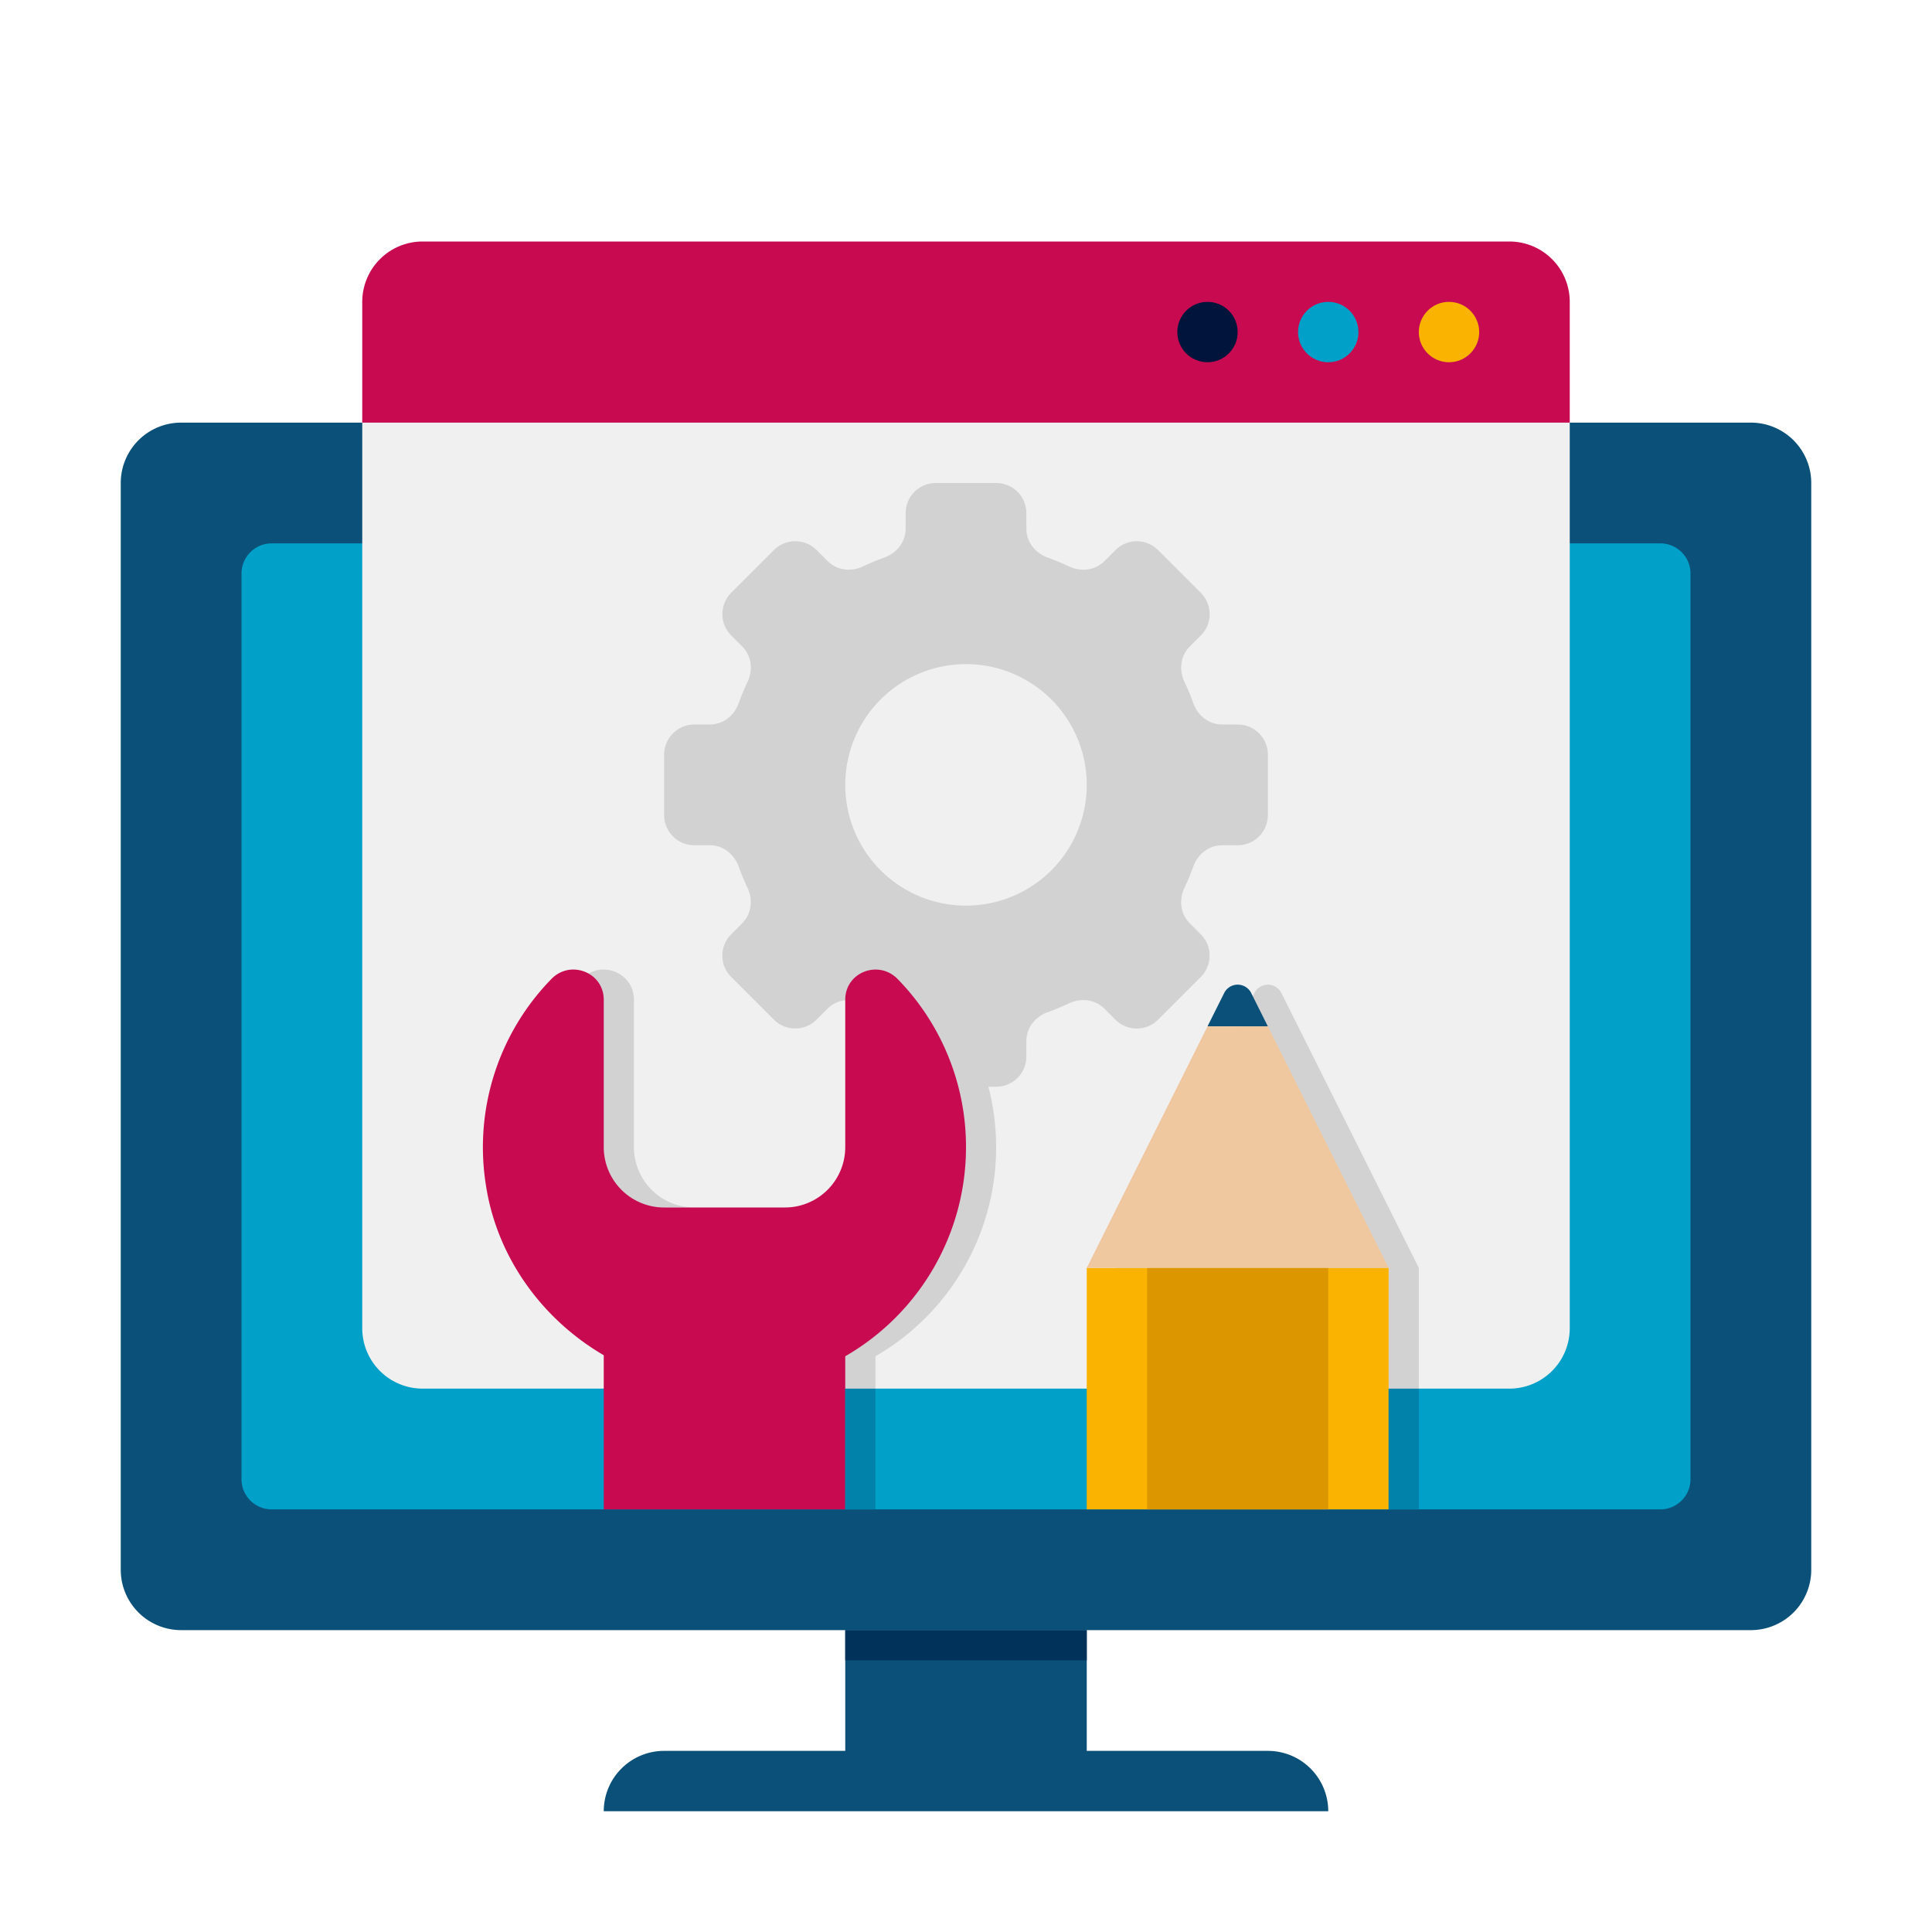
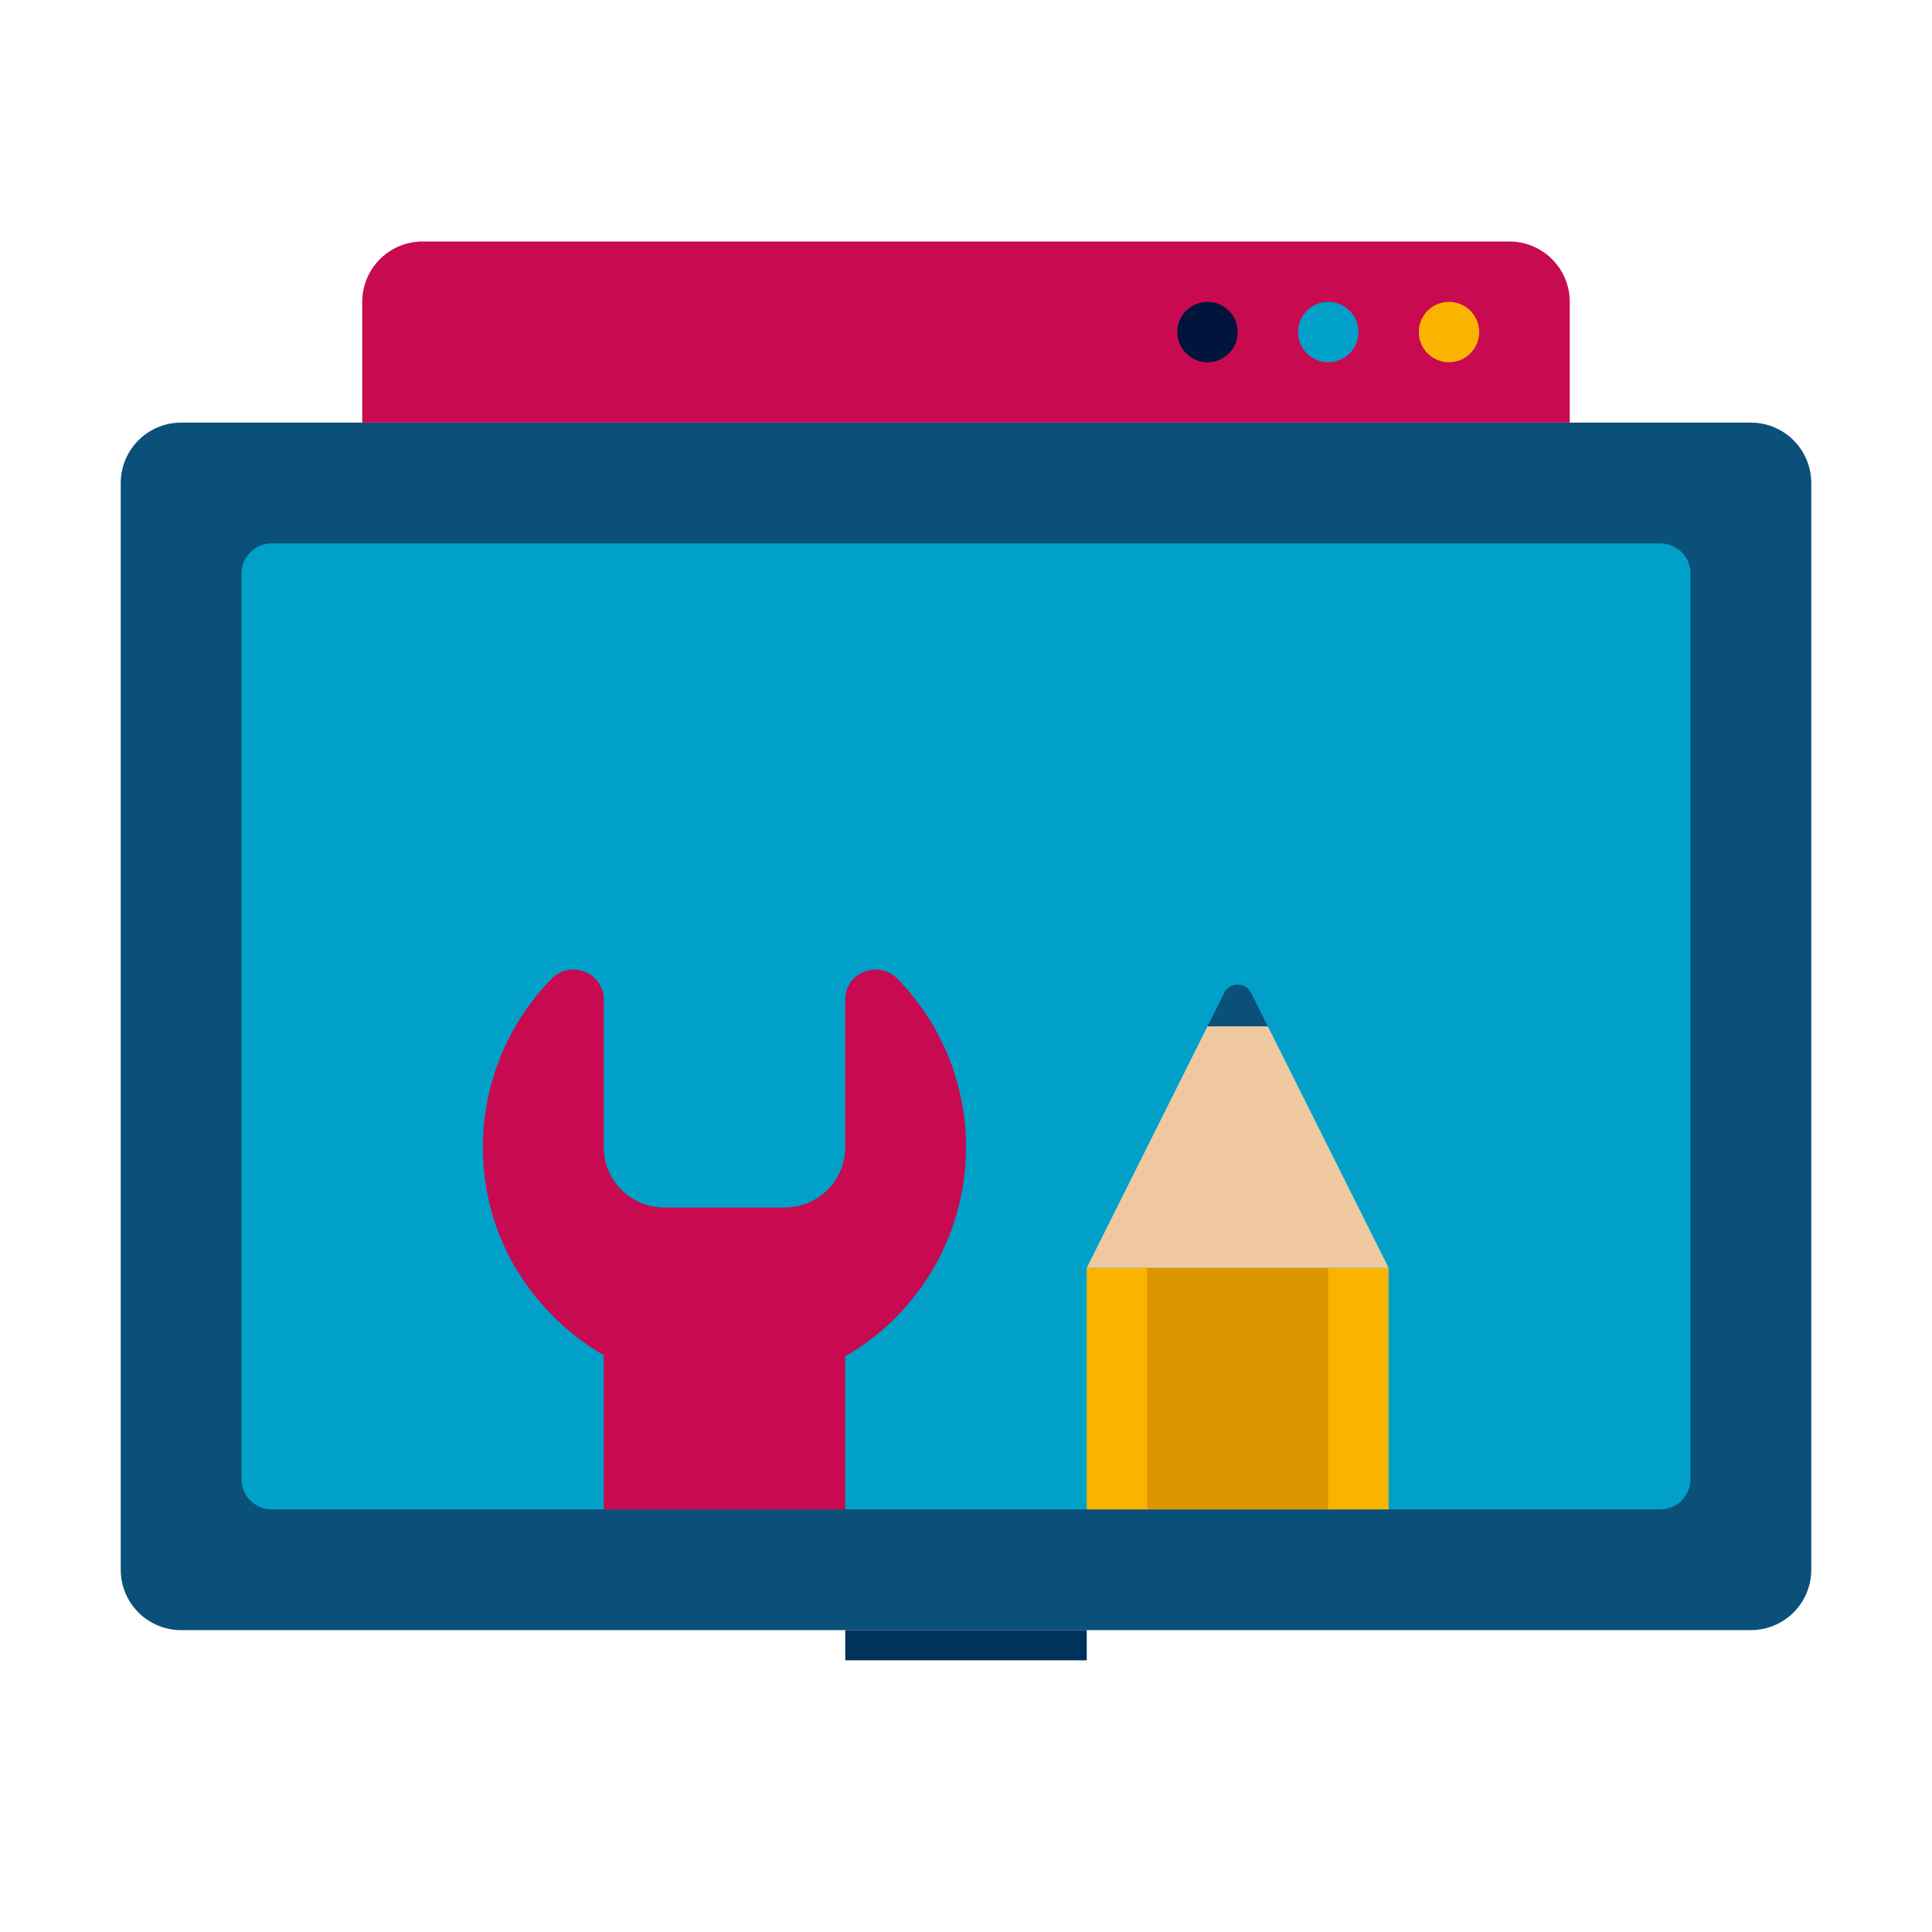
<svg xmlns="http://www.w3.org/2000/svg" width="512" height="512" viewBox="0 0 64 64">
  <path fill="#0a5078" d="M6 54h52a2 2 0 0 0 2-2V16a2 2 0 0 0-2-2H6a2 2 0 0 0-2 2v36a2 2 0 0 0 2 2z" />
  <path fill="#00a0c8" d="M9 50h46a1 1 0 0 0 1-1V19a1 1 0 0 0-1-1H9a1 1 0 0 0-1 1v30a1 1 0 0 0 1 1z" />
-   <path fill="#0a5078" d="M36 58h-8v-4h8zm-16 2h24a2 2 0 0 0-2-2H22a2 2 0 0 0-2 2z" />
  <path fill="#00325a" d="M36 55h-8v-1h8z" />
-   <path fill="#f0f0f0" d="M50 46H14a2 2 0 0 1-2-2V14h40v30a2 2 0 0 1-2 2z" />
-   <path fill="#d2d2d2" d="M41.553 32.894 37 42v4h10v-4l-4.553-9.106a.5.5 0 0 0-.894 0zM29 46v-1.072a7.994 7.994 0 0 0 1.737-12.495c-.634-.652-1.737-.226-1.737.683V38a2 2 0 0 1-2 2h-4a2 2 0 0 1-2-2v-4.883c0-.906-1.101-1.337-1.733-.688a7.98 7.98 0 0 0-2.167 6.853c.372 2.392 1.872 4.427 3.9 5.612V46z" />
-   <path fill="#d2d2d2" d="M41 24h-.514c-.439 0-.806-.292-.955-.705a7.801 7.801 0 0 0-.293-.705c-.188-.397-.134-.865.176-1.175l.364-.364a.999.999 0 0 0 0-1.414l-1.414-1.414a.999.999 0 0 0-1.414 0l-.364.364c-.311.311-.778.364-1.175.176a8.232 8.232 0 0 0-.705-.293c-.414-.149-.706-.517-.706-.956V17a1 1 0 0 0-1-1h-2a1 1 0 0 0-1 1v.514c0 .439-.292.806-.705.955a7.801 7.801 0 0 0-.705.293c-.397.188-.865.134-1.175-.176l-.364-.364a.999.999 0 0 0-1.414 0l-1.414 1.414a.999.999 0 0 0 0 1.414l.364.364c.311.311.364.778.176 1.175a8.232 8.232 0 0 0-.293.705c-.149.414-.517.706-.956.706H23a1 1 0 0 0-1 1v2a1 1 0 0 0 1 1h.514c.439 0 .806.292.955.705.087.241.184.476.293.705.188.397.134.865-.176 1.175l-.364.364a.999.999 0 0 0 0 1.414l1.414 1.414a.999.999 0 0 0 1.414 0l.364-.364c.311-.311.778-.364 1.175-.176.229.108.465.206.705.293.414.149.706.517.706.956V35a1 1 0 0 0 1 1h2a1 1 0 0 0 1-1v-.514c0-.439.292-.806.705-.955.241-.087.476-.184.705-.293.397-.188.865-.134 1.175.176l.364.364a.999.999 0 0 0 1.414 0l1.414-1.414a.999.999 0 0 0 0-1.414l-.364-.364c-.311-.311-.364-.778-.176-1.175.108-.229.206-.465.293-.705.149-.414.517-.706.956-.706H41a1 1 0 0 0 1-1v-2a1 1 0 0 0-1-1zm-9 6a4 4 0 1 1 0-8 4 4 0 0 1 0 8z" />
  <path fill="#c80a50" d="M52 14H12v-4a2 2 0 0 1 2-2h36a2 2 0 0 1 2 2z" />
  <circle cx="48" cy="11" r="1" fill="#fab400" />
  <circle cx="44" cy="11" r="1" fill="#00a0c8" />
  <circle cx="40" cy="11" r="1" fill="#00143c" />
  <path fill="#c80a50" d="M32 38a7.956 7.956 0 0 0-2.263-5.567c-.634-.652-1.737-.226-1.737.683V38a2 2 0 0 1-2 2h-4a2 2 0 0 1-2-2v-4.883c0-.906-1.101-1.337-1.733-.688a7.98 7.98 0 0 0-2.167 6.853c.372 2.392 1.872 4.427 3.9 5.612V50h8v-5.072A7.994 7.994 0 0 0 32 38z" />
  <path fill="#fab400" d="M36 42h10v8H36z" />
  <path fill="#dc9600" d="M38 42h6v8h-6z" />
  <path fill="#0a5078" d="M40.553 32.894 40 34h2l-.553-1.106a.5.5 0 0 0-.894 0z" />
  <path fill="#f0c8a0" d="m46 42-4-8h-2l-4 8z" />
-   <path fill="#0082aa" d="M28 46h1v4h-1zm18 0h1v4h-1z" />
</svg>